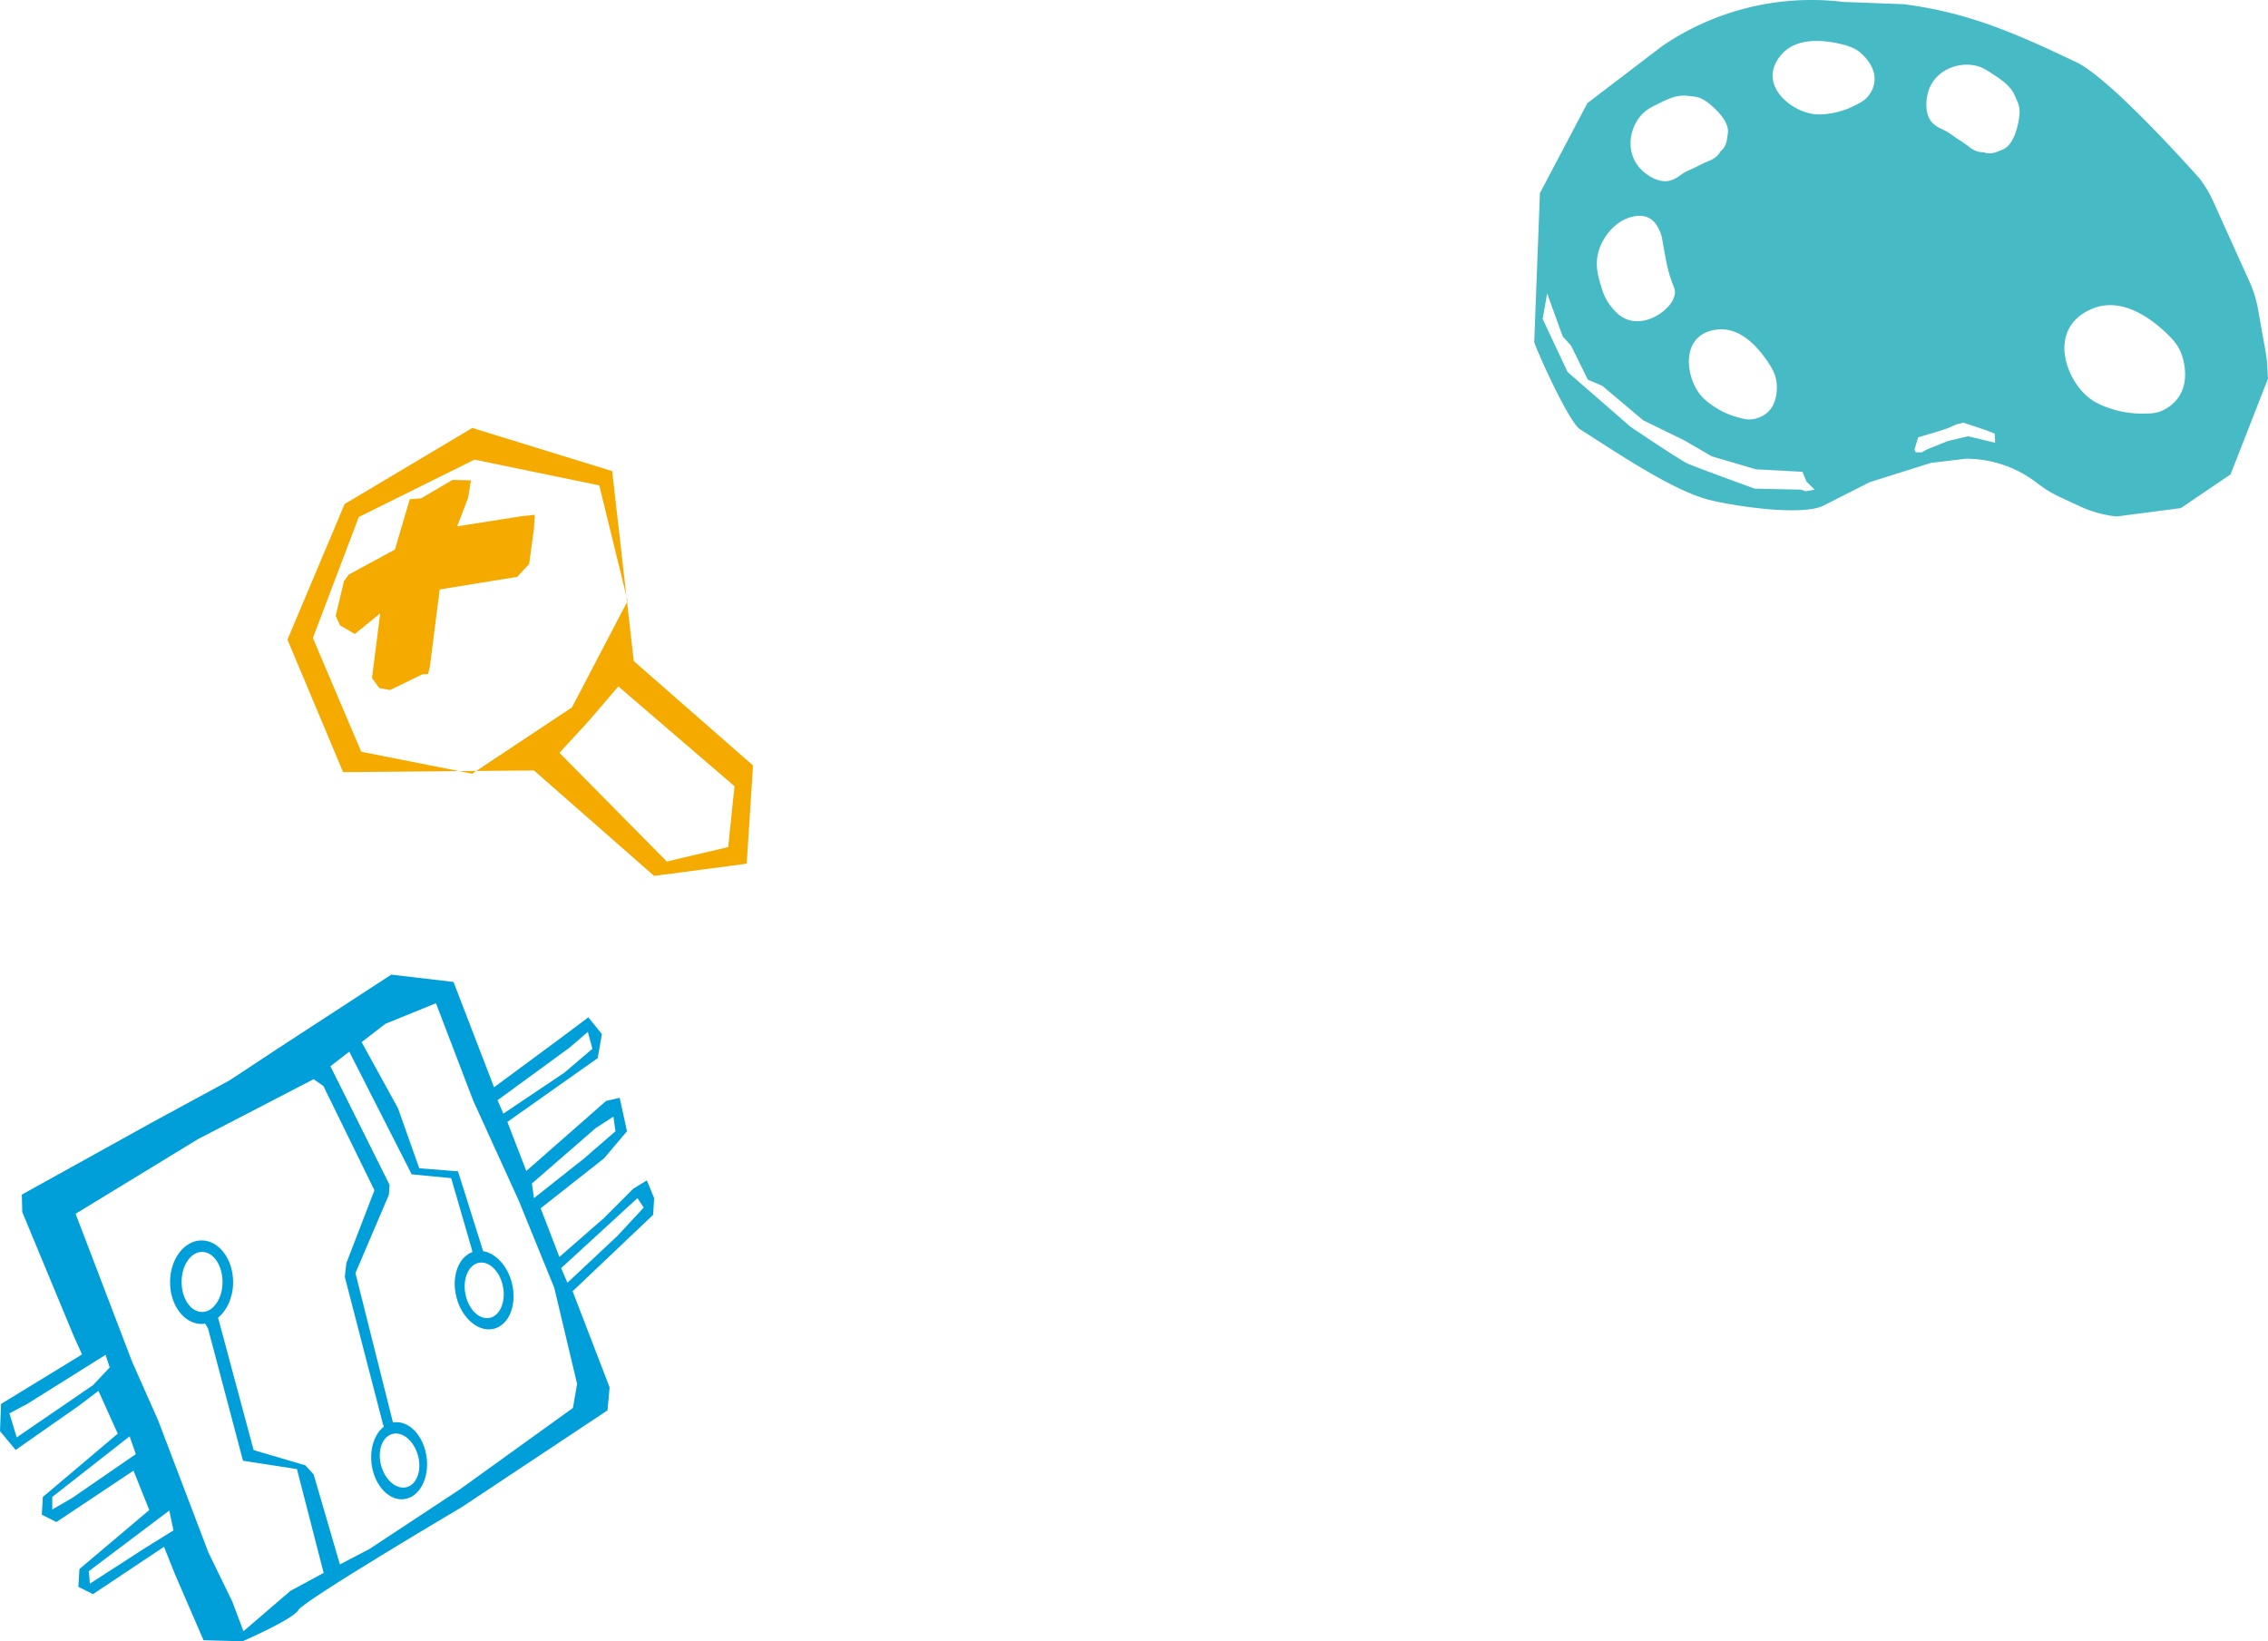
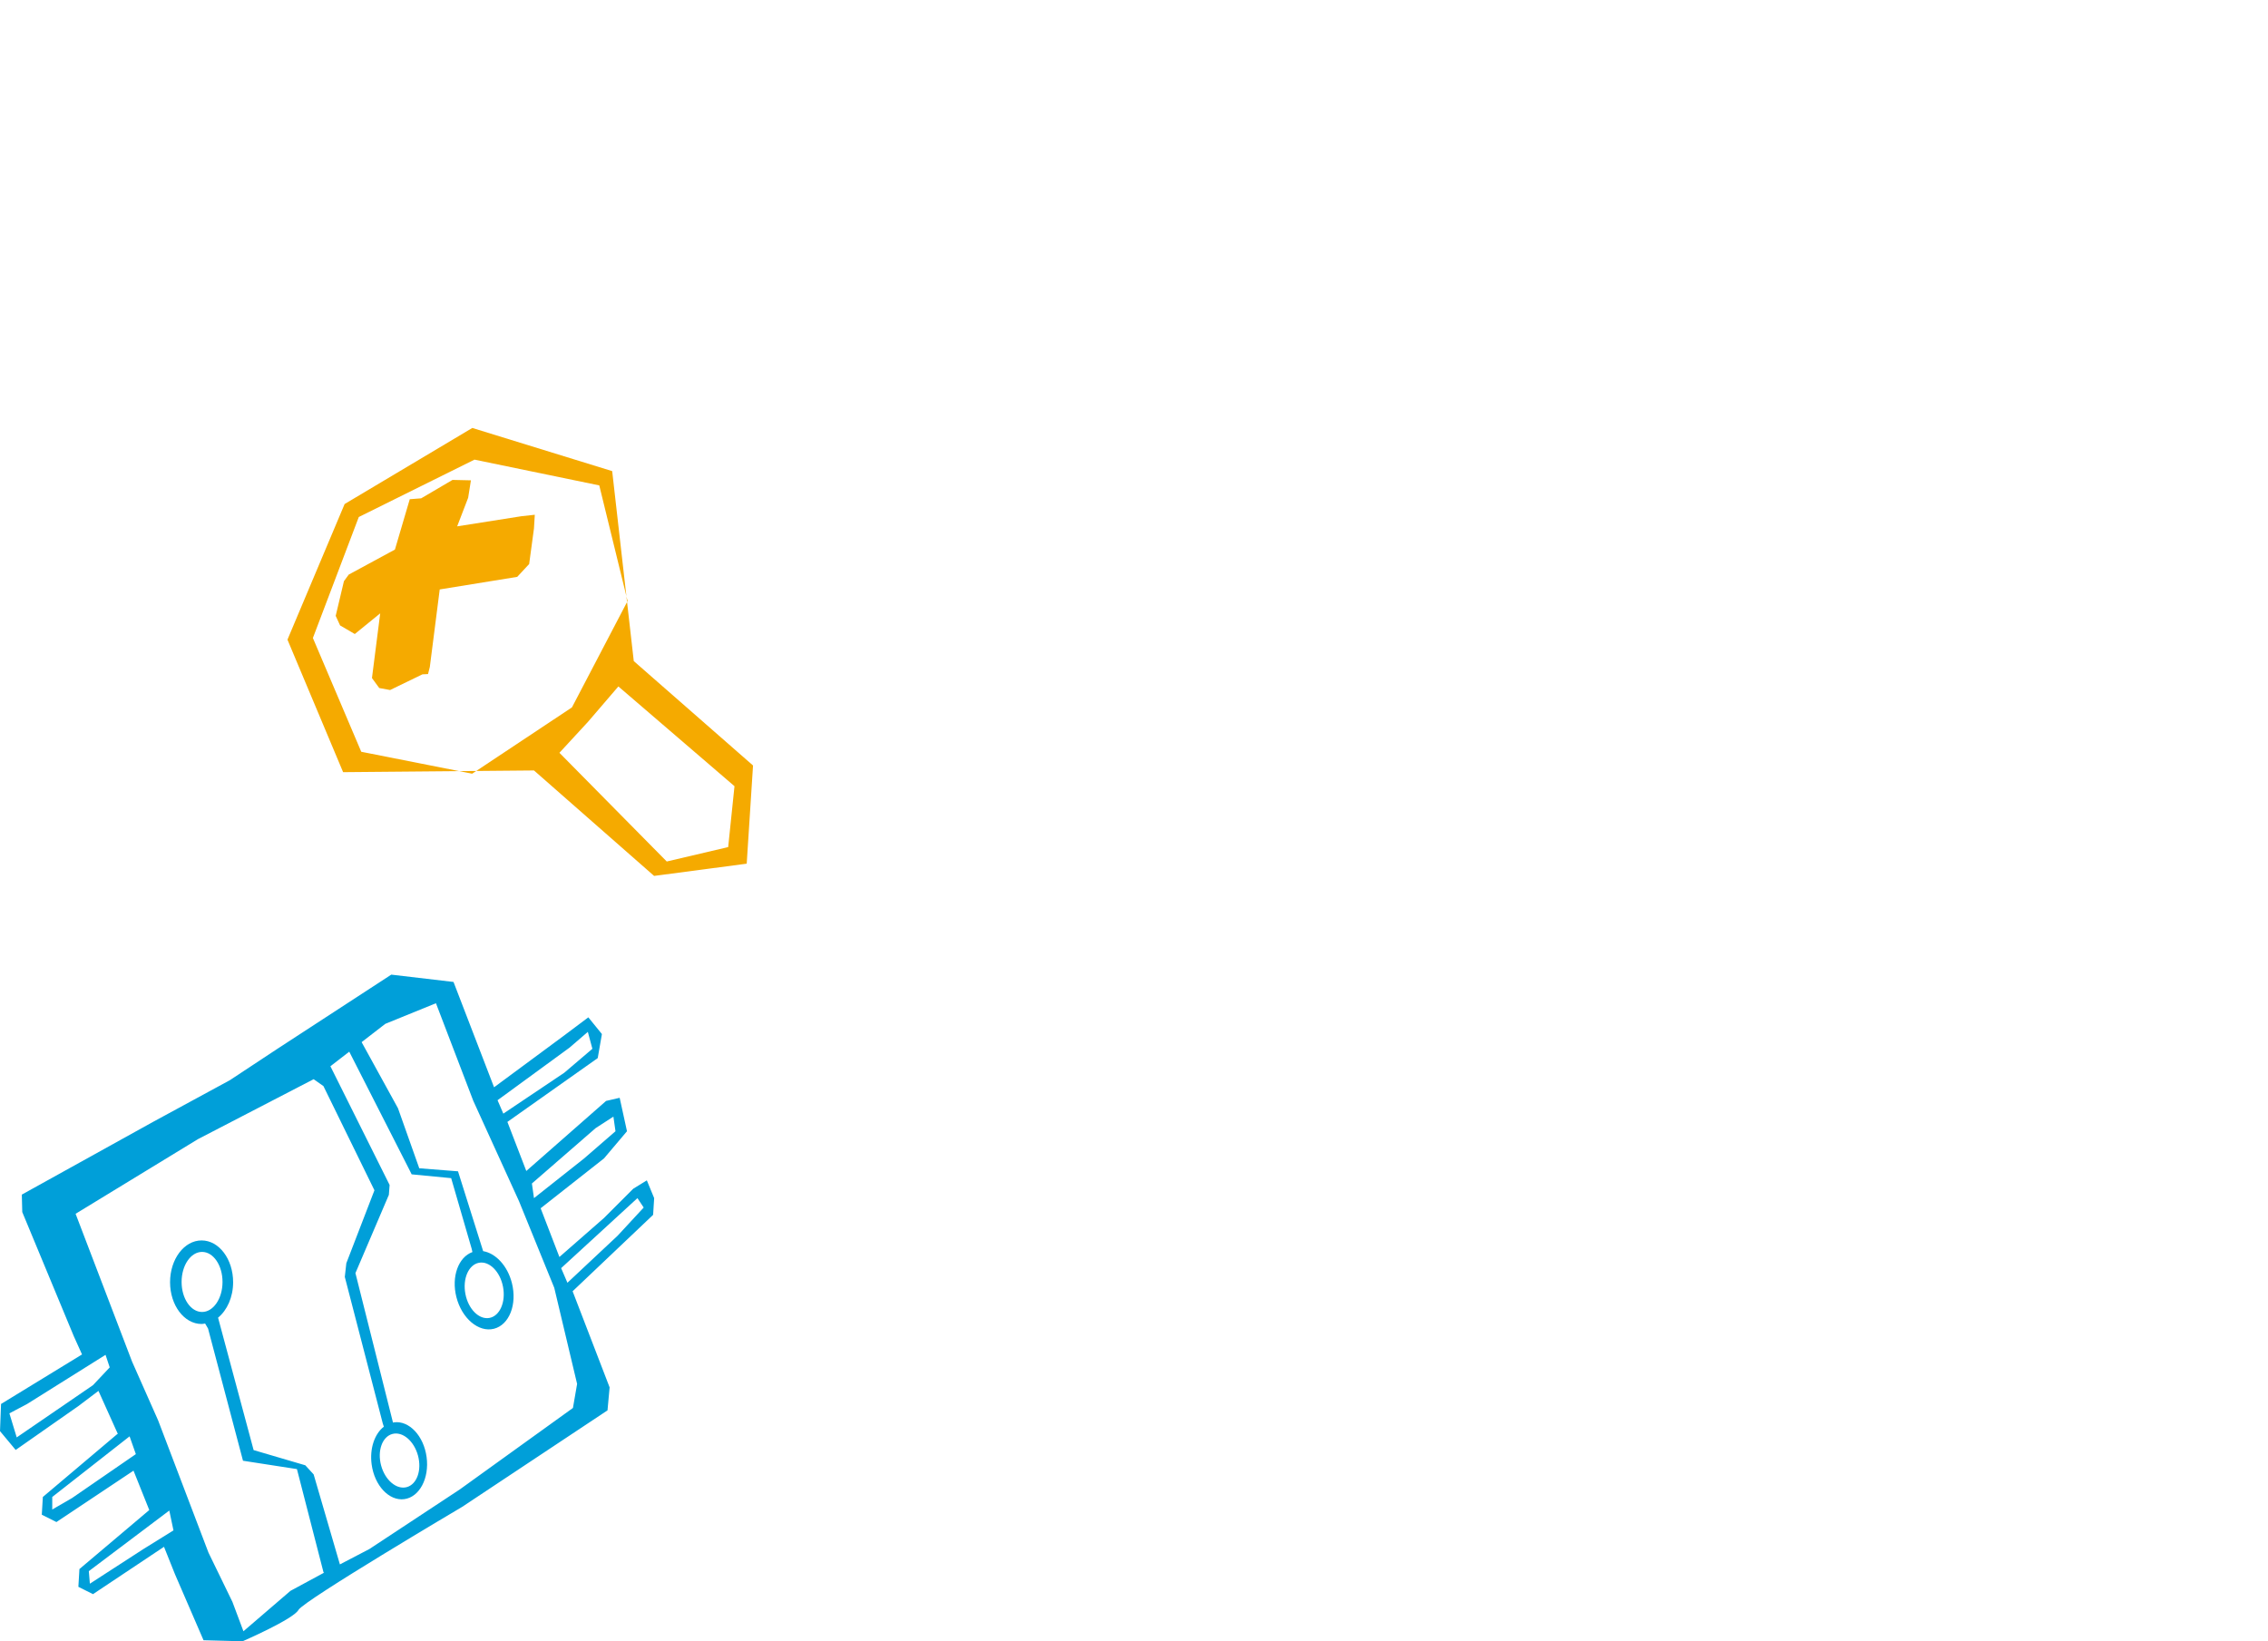
<svg xmlns="http://www.w3.org/2000/svg" width="228.059" height="165.053">
  <path fill="#009FD9" d="M65.779 120.486l-.736-1.786-1.366.841-2.942 2.942-4.484 3.923-1.887-4.9 6.37-5.013 2.312-2.732-.736-3.363-1.366.315-8.023 7.045-1.9-4.936 9.083-6.417.42-2.417-1.366-1.681-2.522 1.891-6.956 5.142-4.078-10.592-6.258-.736-11.455 7.461-4.773 3.152-7.743 4.203-13.18 7.305.044 1.755L7.42 134.37l.828 1.837-8.143 4.98L0 143.918l1.576 1.892 6.305-4.413 2.019-1.525 1.946 4.32-.077.042-7.461 6.305-.105 1.786 1.471.736 7.751-5.168 1.585 3.96-7.024 5.936-.105 1.786 1.471.736 7.139-4.76 1.111 2.776 2.864 6.62 3.924.105s5.091-2.207 5.621-3.152c.53-.946 16.459-10.365 16.459-10.365l14.618-9.705.212-2.312-3.721-9.666 8.095-7.685.105-1.681zm-5.884-7.04l1.786-1.156.21 1.471-3.152 2.732-5.044 3.993-.21-1.471 6.41-5.569zm-2.627-8.092l1.842-1.586.457 1.7-2.824 2.408-6.131 4.114-.581-1.349 7.237-5.287zM9.352 139.295l-7.671 5.254-.736-2.417 1.786-.946 7.881-4.939.42 1.261-1.68 1.787zM7.25 150.644L5.254 151.8v-1.261l7.776-6.095.63 1.786-6.41 4.414zm7.146 5.148l-5.359 3.468-.105-1.261 8.091-6.095.42 1.996-3.047 1.892zm43.634-16.621l-.418 2.417-11.382 8.196-9.085 5.989-2.967 1.548-2.64-9.051-.84-.917-5.195-1.528-3.576-13.316c.905-.74 1.514-2.055 1.514-3.567 0-2.321-1.42-4.202-3.17-4.202-1.751 0-3.171 1.881-3.171 4.202 0 2.32 1.42 4.202 3.171 4.202.121 0 .236-.03.354-.047l.295.506 3.514 13.293 5.424.84 2.674 10.39.065.022-3.391 1.833-4.727 4.062-1.108-2.954-2.409-4.956-5.061-13.294-2.62-5.909-5.68-14.868 12.299-7.504 11.638-6.031.985.694 5.128 10.478-2.827 7.334-.153 1.375 3.82 14.744.106.319c-.925.715-1.445 2.188-1.227 3.799.289 2.132 1.76 3.693 3.286 3.487 1.526-.207 2.529-2.103 2.24-4.235-.289-2.132-1.76-3.693-3.286-3.486-.033.004-.061.02-.093.026l-3.777-15.035 3.361-7.869.076-.993-5.954-11.94 1.896-1.465 5.969 11.725.306.611 3.972.382 2.063 7.105.075.326c-1.411.51-2.135 2.468-1.614 4.526.545 2.152 2.237 3.579 3.778 3.189 1.541-.391 2.349-2.452 1.804-4.603-.441-1.742-1.635-2.991-2.891-3.203l-2.527-8.027-3.896-.305-2.139-6.035-3.657-6.65 2.381-1.841 5.093-2.072 3.752 9.809 4.595 10.088 3.55 8.721 2.297 9.665zm-37.712-7.236c-1.136 0-2.058-1.352-2.058-3.02s.921-3.02 2.058-3.02c1.136 0 2.057 1.352 2.057 3.02s-.921 3.02-2.057 3.02zm19.136 12.268c1.023-.277 2.176.695 2.576 2.172.399 1.476-.106 2.897-1.13 3.174-1.023.277-2.177-.695-2.576-2.172-.399-1.476.107-2.897 1.13-3.174zm8.703-17.215c1.044-.201 2.129.878 2.423 2.409.294 1.531-.314 2.935-1.358 3.135-1.044.201-2.129-.878-2.423-2.409-.294-1.531.314-2.934 1.358-3.135zm13.944-2.719l-5.044 4.728-.631-1.471 7.671-7.04.63.946-2.626 2.837z" />
  <path fill="#F5AA00" d="M34.654 50.686l-5.748 13.638 5.596 13.327 19.193-.172 12.078 10.605 9.313-1.23.636-9.873L63.729 66.48l-2.171-19.103-14.065-4.34-12.839 7.649zm39.203 28.376l-.635 6.123-6.176 1.45-10.793-10.931 2.874-3.116 3.054-3.558 11.676 10.032zm-16.346-7.924l-10.033 6.666L36.326 75.6l-4.863-11.441 4.615-12.167 11.635-5.77 12.547 2.591 2.846 11.628-5.595 10.697zm-11.54-18.207l1.105-2.875.278-1.753-1.852-.042-3.151 1.852-1.147.089-1.491 5.063-4.644 2.516-.485.664-.828 3.488.442.961 1.478.864 2.556-2.078-.829 6.507.732 1.002 1.092.201 3.248-1.576.566-.029.18-.711.996-7.799 7.792-1.264 1.201-1.292.484-3.579.083-1.375-1.339.146-6.467 1.02z" />
-   <path fill="#47BBC5" d="M227.983 36.765c-.026-.466-.081-.93-.163-1.39l-.765-4.283a11.742 11.742 0 00-.854-2.758l-3.653-8.09a11.707 11.707 0 00-1.366-2.287s-8.822-9.999-12.384-11.695c-5.956-2.836-10.872-5.033-17.419-5.842l-6.015-.226a26.622 26.622 0 00-18.228 4.445l-7.515 5.732-4.774 9.046-.573 14.975c.142.622 3.447 8.041 4.608 8.778 3.737 2.372 9.212 6.094 12.857 7.063 2.376.632 9.433 1.713 11.63.61l.044-.022 4.593-2.33 6.155-1.94 3.516-.421a11.677 11.677 0 017.078 2.384l.225.171c.666.507 1.386.94 2.144 1.293l2.01.935a11.69 11.69 0 003.705 1.026l6.457-.843 4.998-3.386 3.764-9.628-.075-1.317zm-50.182-.318c.643.948.772 1.555.814 1.8.031.183.353 2.24-.997 3.325a2.907 2.907 0 01-1.433.59c-.493.06-.843-.032-1.445-.197a8.22 8.22 0 01-2.376-1.073c-.326-.219-.882-.593-1.328-1.121-1.216-1.439-1.781-4.225-.415-5.688.769-.823 1.865-.924 2.148-.95 2.619-.24 4.468 2.484 5.032 3.314zm-12.632-25.008c.418-.423.814-.621 1.506-.969.992-.497 1.927-.967 3.01-.835.948.115 1.38.044 2.576 1.127 1.045.947 1.627 1.902 1.474 2.715-.088.467-.061 1.18-.686 1.701-.122.102-.241.608-1.176.989-.801.326-1.249.613-1.81.853-1.24.532-1.2.85-2.097 1.128-1.086.336-2.333-.488-2.944-1.109a3.724 3.724 0 01-.82-1.274c-.562-1.492-.089-3.258.967-4.326zm-4.367 13.651c.477-1.444 1.709-2.865 3.196-3.257.303-.08 1.069-.282 1.79.079.659.33.942.958 1.122 1.355.2.442.209.681.376 1.612.214 1.189.345 1.918.588 2.736.381 1.281.627 1.401.531 1.972-.158.94-.984 1.576-1.327 1.84-.187.144-1.556 1.166-3.127.795-1.006-.237-1.56-.919-1.954-1.405-.595-.732-.823-1.457-.976-1.96-.327-1.075-.702-2.306-.219-3.767zm20.764 24.313l-.46-.164-4.656-.098s-5.928-2.143-6.774-2.537c-.847-.395-5.713-3.68-5.713-3.68l-6.333-5.515-2.509-5.335.453-2.566 1.557 4.314.842.931 1.692 3.429 1.453.617 4.102 3.458 4.182 2.05 2.738 1.588 4.414 1.298 4.688.253.413.99.821.804-.91.163zm6.909-41.122c-.1.72-.493 1.235-.639 1.411-.318.381-.636.554-1.187.847a8.225 8.225 0 01-2.466.847c-.387.064-1.049.173-1.735.094-1.871-.214-4.192-1.856-4.201-3.857-.005-1.126.725-1.951.913-2.164 1.743-1.97 4.956-1.254 5.936-1.035 1.118.249 1.628.603 1.826.753.149.111 1.793 1.388 1.553 3.104zm9.436 35.592l-2.041.474-2.075.836-.555.305h-.599l-.128-.265.171-.599.197-.645 2.077-.617.896-.298.918-.397.662-.158 2.129.702 1.015.393.045.92-2.712-.651zm5.015-31.446c-.295 1.379-.83 2.362-1.61 2.637-.448.158-1.052.539-1.816.26-.149-.055-.647.097-1.445-.522-.683-.53-1.156-.773-1.646-1.138-1.082-.806-1.337-.611-2.028-1.248-.835-.771-.747-2.263-.516-3.103a3.712 3.712 0 01.691-1.348c1.009-1.234 2.774-1.71 4.228-1.332.575.149.945.392 1.593.817.928.609 1.802 1.182 2.232 2.185.376.877.655 1.215.317 2.792zm16.066 27.618a4.024 4.024 0 01-1.629 1.274c-.601.256-1.067.265-1.869.272a9.992 9.992 0 01-3.288-.511c-.471-.162-1.277-.439-1.987-.952-1.936-1.4-3.441-4.76-2.145-7.128.729-1.333 2.076-1.859 2.424-1.995 3.218-1.258 6.316 1.557 7.26 2.416 1.078.979 1.413 1.71 1.536 2.008.091.222 1.083 2.737-.302 4.616z" />
</svg>